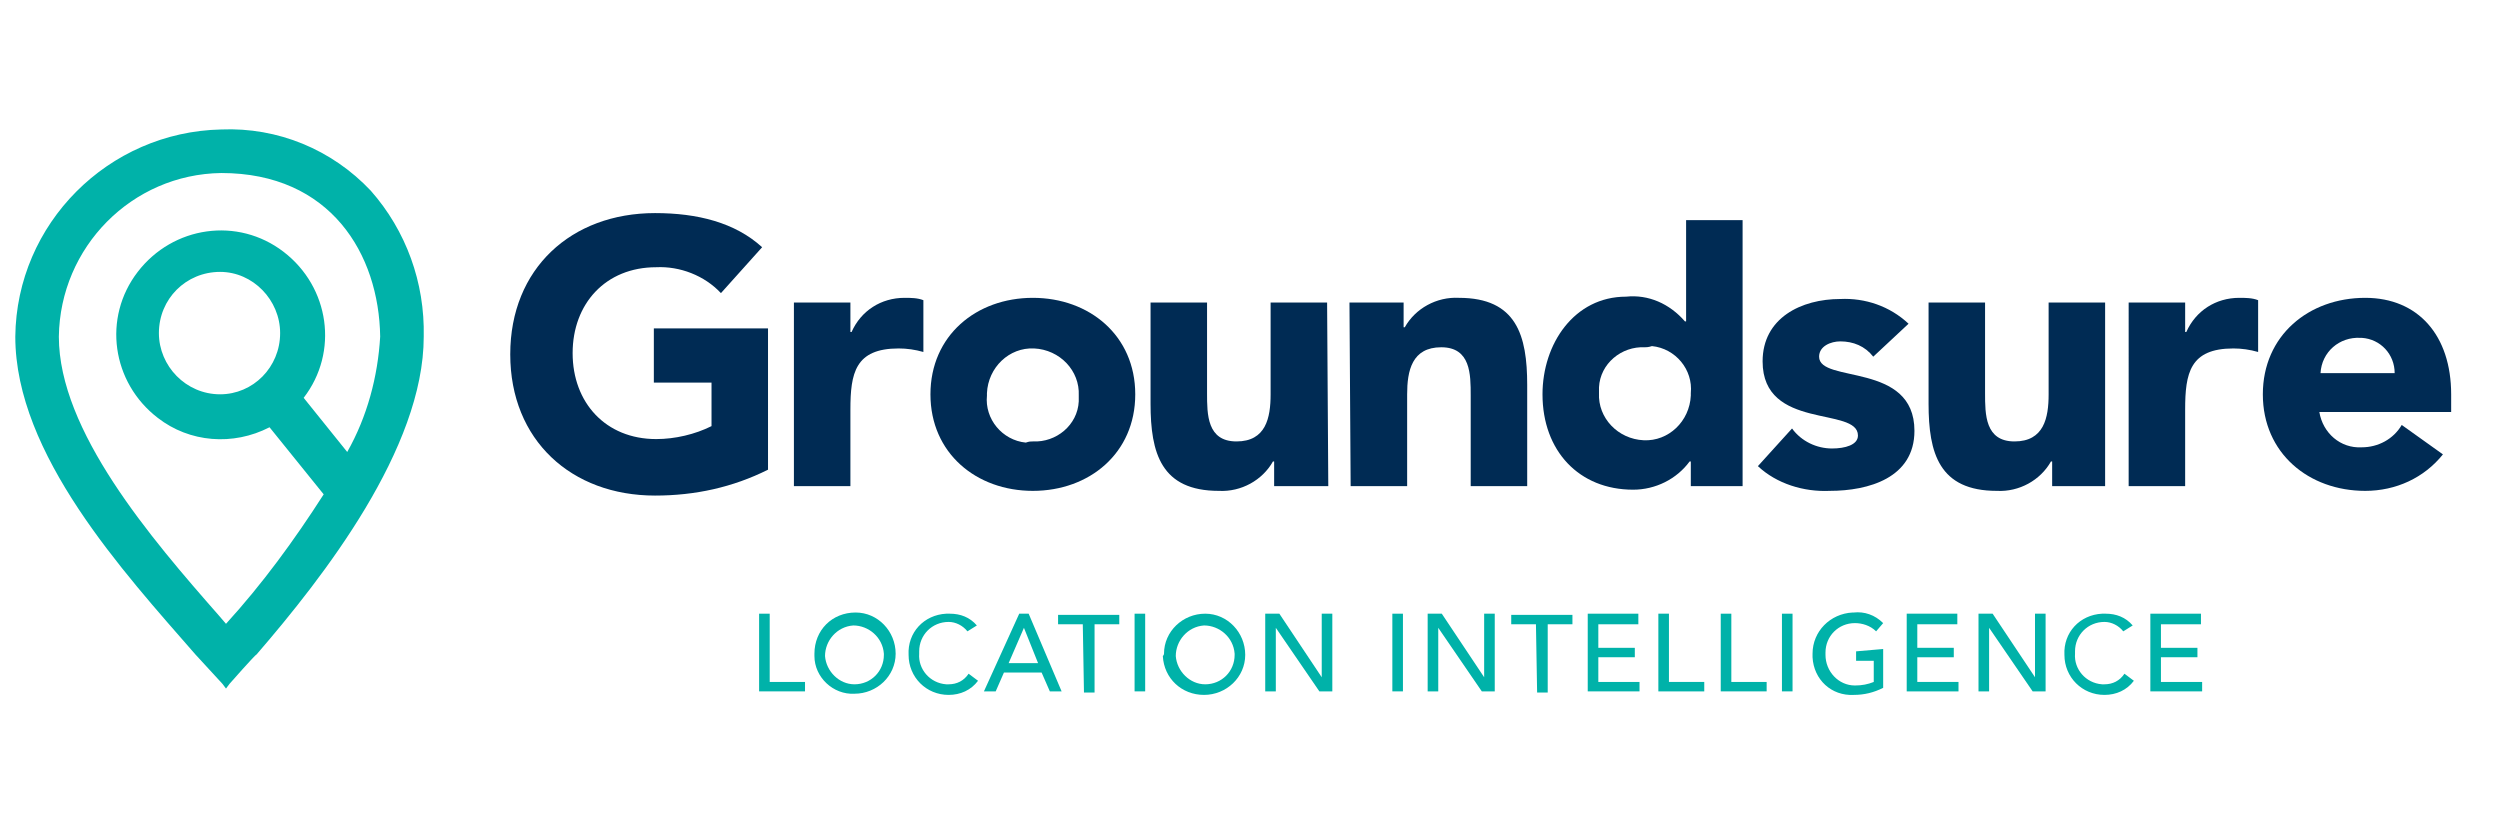
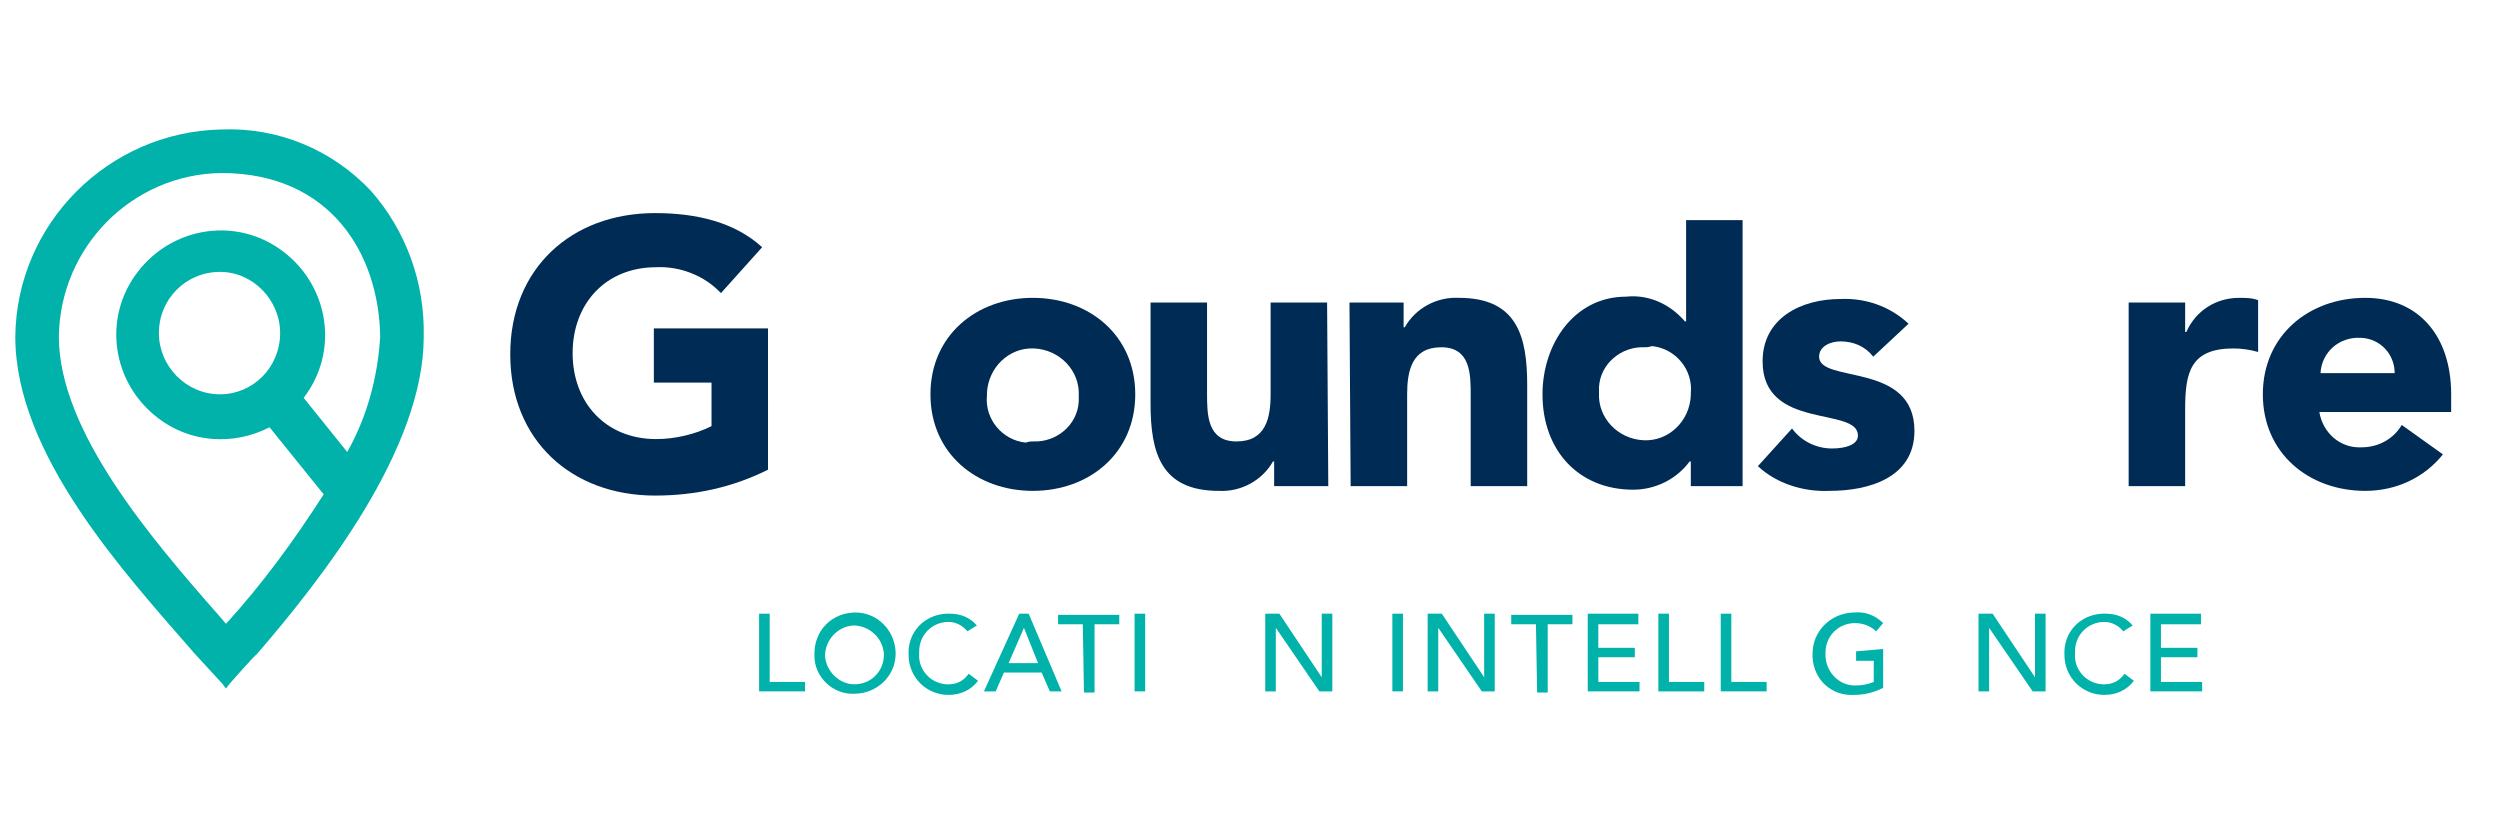
<svg xmlns="http://www.w3.org/2000/svg" version="1.1" id="b" x="0px" y="0px" viewBox="0 0 212.4 71.3" style="enable-background:new 0 0 212.4 71.3;" xml:space="preserve">
  <style type="text/css"> .st0{fill:#00B2A9;} .st1{fill:#002B54;} </style>
  <g id="c">
    <path id="Контур_60" class="st0" d="M31.5,16.2c-3.3-3.5-7.9-5.4-12.7-5.2C9.2,11.2,1.4,19,1.3,28.6c0,10,9.2,20,15.3,27 l2.3,2.5l0.3,0.4l0.3-0.4c0,0,2.2-2.5,2.3-2.5C27.5,49,36,38.1,36,28.6C36.1,24,34.5,19.6,31.5,16.2L31.5,16.2z M18.8,14.7 c9.3,0,13.4,6.9,13.5,13.9c-0.2,3.4-1.1,6.8-2.8,9.8l-3.7-4.6c3-3.9,2.2-9.4-1.7-12.4s-9.4-2.2-12.4,1.7s-2.2,9.4,1.7,12.4 c2.7,2.1,6.4,2.4,9.5,0.8l4.6,5.7c-2.5,3.9-5.2,7.6-8.3,11l-0.6-0.7C12.8,45.7,5,36.6,5,28.6C5.1,21,11.2,14.8,18.8,14.7z M23.8,28.3c0,2.9-2.3,5.2-5.1,5.2c-2.9,0-5.2-2.4-5.2-5.2c0-2.9,2.3-5.2,5.2-5.2C21.5,23.1,23.8,25.5,23.8,28.3L23.8,28.3z" />
    <g id="Сгруппировать_177" transform="translate(42.051 7.204)">
      <path id="Контур_61" class="st1" d="M23.2,32.7c-3,1.5-6.2,2.2-9.6,2.2c-7.1,0-12.3-4.7-12.3-12s5.2-12,12.3-12 c3.6,0,6.8,0.8,9.1,2.9l-3.5,3.9c-1.4-1.5-3.5-2.3-5.5-2.2c-4.3,0-7.1,3.1-7.1,7.3s2.8,7.3,7.1,7.3c1.6,0,3.3-0.4,4.7-1.1v-3.7 h-4.9v-4.6h9.7V32.7L23.2,32.7z" />
-       <path id="Контур_62" class="st1" d="M25.4,18.5h4.8V21h0.1c0.8-1.8,2.5-2.9,4.5-2.9c0.5,0,1.1,0,1.6,0.2v4.4 c-0.7-0.2-1.4-0.3-2.1-0.3c-3.7,0-4.1,2.1-4.1,5.2v6.5h-4.8C25.4,34.1,25.4,18.5,25.4,18.5z" />
      <path id="Контур_63" class="st1" d="M45.7,18.1c4.8,0,8.7,3.2,8.7,8.2s-3.9,8.2-8.7,8.2S37,31.3,37,26.3 S40.9,18.1,45.7,18.1z M45.7,30.3c2,0.1,3.8-1.4,3.9-3.4c0-0.2,0-0.3,0-0.5c0.1-2.1-1.6-3.9-3.8-4c-2.1-0.1-3.9,1.6-4,3.8 c0,0.1,0,0.1,0,0.2c-0.2,2,1.3,3.8,3.3,4C45.4,30.3,45.5,30.3,45.7,30.3z" />
      <path id="Контур_64" class="st1" d="M70.8,34.1h-4.6V32h-0.1c-0.9,1.6-2.7,2.6-4.6,2.5c-4.9,0-5.8-3.2-5.8-7.4v-8.6h4.8v7.7 c0,1.8,0,4.1,2.5,4.1s2.9-2,2.9-4v-7.8h4.8L70.8,34.1L70.8,34.1z" />
      <path id="Контур_65" class="st1" d="M72.6,18.5h4.6v2.1h0.1c0.9-1.6,2.7-2.6,4.6-2.5c4.9,0,5.8,3.2,5.8,7.4v8.6h-4.8v-7.7 c0-1.8,0-4.1-2.5-4.1s-2.9,2-2.9,4v7.8h-4.8L72.6,18.5L72.6,18.5z" />
      <path id="Контур_66" class="st1" d="M106,34.1h-4.4V32h-0.1c-1.1,1.5-2.9,2.4-4.8,2.4c-4.6,0-7.7-3.3-7.7-8.1 c0-4.3,2.7-8.3,7.1-8.3c1.9-0.2,3.7,0.6,5,2.1h0.1v-8.6h4.8V34.1z M97.7,22.3c-2-0.1-3.8,1.4-3.9,3.4c0,0.2,0,0.3,0,0.5 c-0.1,2.1,1.6,3.9,3.8,4c2.1,0.1,3.9-1.6,4-3.8c0-0.1,0-0.1,0-0.2c0.2-2-1.3-3.8-3.3-4C98,22.3,97.8,22.3,97.7,22.3L97.7,22.3z" />
      <path id="Контур_67" class="st1" d="M117.1,23.1c-0.7-0.9-1.7-1.3-2.8-1.3c-0.8,0-1.8,0.4-1.8,1.3c0,2.3,8.1,0.4,8.1,6.3 c0,4-3.9,5.1-7.2,5.1c-2.2,0.1-4.5-0.6-6.1-2.1l2.9-3.2c0.8,1.1,2.1,1.7,3.4,1.7c1.1,0,2.2-0.3,2.2-1.1c0-2.5-8.1-0.4-8.1-6.3 c0-3.7,3.3-5.3,6.6-5.3c2.1-0.1,4.2,0.6,5.8,2.1L117.1,23.1L117.1,23.1z" />
-       <path id="Контур_68" class="st1" d="M136.9,34.1h-4.6V32h-0.1c-0.9,1.6-2.7,2.6-4.6,2.5c-4.9,0-5.8-3.2-5.8-7.4v-8.6h4.8 v7.7c0,1.8,0,4.1,2.5,4.1c2.5,0,2.9-2,2.9-4v-7.8h4.8v15.6H136.9z" />
      <path id="Контур_69" class="st1" d="M138.8,18.5h4.8V21h0.1c0.8-1.8,2.5-2.9,4.5-2.9c0.5,0,1.1,0,1.6,0.2v4.4 c-0.7-0.2-1.4-0.3-2.1-0.3c-3.7,0-4.1,2.1-4.1,5.2v6.5h-4.8V18.5z" />
      <path id="Контур_70" class="st1" d="M165.5,31.4c-1.6,2-4,3.1-6.6,3.1c-4.8,0-8.7-3.2-8.7-8.2s3.9-8.2,8.7-8.2 c4.5,0,7.3,3.2,7.3,8.2v1.5H155c0.3,1.8,1.8,3.1,3.6,3c1.4,0,2.7-0.7,3.4-1.9L165.5,31.4L165.5,31.4z M161.4,24.5 c0-1.6-1.2-2.9-2.8-3h-0.1c-1.8-0.1-3.3,1.2-3.4,3H161.4z" />
    </g>
    <g id="Сгруппировать_178" transform="translate(63.194 41.039)">
      <path id="Контур_71" class="st0" d="M1.3,11.1h0.9v5.8h3v0.8H1.3V11.1L1.3,11.1z" />
      <path id="Контур_72" class="st0" d="M6,14.5c0-2,1.5-3.5,3.5-3.5c1.9,0,3.4,1.6,3.4,3.5s-1.6,3.4-3.5,3.4 C7.6,18,6,16.5,6,14.7C6,14.6,6,14.5,6,14.5z M11.9,14.5c-0.1-1.4-1.3-2.4-2.6-2.4c-1.4,0.1-2.4,1.3-2.4,2.6 C7,16,8.1,17.1,9.4,17.1c1.4,0,2.5-1.1,2.5-2.5V14.5z" />
      <path id="Контур_73" class="st0" d="M19,12.6c-0.4-0.5-1-0.8-1.6-0.8c-1.4,0-2.5,1.1-2.5,2.5c0,0.1,0,0.1,0,0.2 c-0.1,1.3,0.9,2.5,2.3,2.6c0.1,0,0.1,0,0.2,0c0.7,0,1.3-0.3,1.7-0.9l0.8,0.6c-0.6,0.8-1.5,1.2-2.5,1.2c-1.9,0-3.4-1.5-3.4-3.4l0,0 c-0.1-1.9,1.3-3.4,3.2-3.5c0.1,0,0.2,0,0.3,0c0.9,0,1.7,0.3,2.3,1L19,12.6L19,12.6z" />
      <path id="Контур_74" class="st0" d="M23.4,11.1h0.8l2.8,6.6h-1l-0.7-1.6h-3.2l-0.7,1.6h-1L23.4,11.1L23.4,11.1z M25,15.3 l-1.2-3l0,0l-1.3,3H25z" />
      <path id="Контур_75" class="st0" d="M28.8,12h-2.1v-0.8h5.2V12h-2.1v5.8h-0.9L28.8,12L28.8,12z" />
      <path id="Контур_76" class="st0" d="M33.2,11.1h0.9v6.6h-0.9V11.1z" />
-       <path id="Контур_77" class="st0" d="M35.7,14.5c0-1.9,1.6-3.4,3.5-3.4s3.4,1.6,3.4,3.5S41,18,39.1,18s-3.4-1.4-3.5-3.3 C35.7,14.6,35.7,14.5,35.7,14.5z M41.7,14.5c-0.1-1.4-1.3-2.4-2.6-2.4c-1.4,0.1-2.4,1.3-2.4,2.6c0.1,1.3,1.2,2.4,2.5,2.4 c1.4,0,2.5-1.1,2.5-2.5V14.5L41.7,14.5z" />
      <path id="Контур_78" class="st0" d="M44.3,11.1h1.2l3.6,5.4l0,0v-5.4H50v6.6h-1.1l-3.7-5.4l0,0v5.4h-0.9V11.1L44.3,11.1z" />
      <path id="Контур_79" class="st0" d="M55.1,11.1H56v6.6h-0.9V11.1z" />
      <path id="Контур_80" class="st0" d="M58.1,11.1h1.2l3.6,5.4l0,0v-5.4h0.9v6.6h-1.1L59,12.3l0,0v5.4h-0.9V11.1L58.1,11.1z" />
      <path id="Контур_81" class="st0" d="M67.3,12h-2.1v-0.8h5.2V12h-2.1v5.8h-0.9L67.3,12z" />
      <path id="Контур_82" class="st0" d="M71.7,11.1H76V12h-3.4v2h3.1v0.8h-3.1v2.1h3.5v0.8h-4.4V11.1L71.7,11.1z" />
      <path id="Контур_83" class="st0" d="M77.7,11.1h0.9v5.8h3v0.8h-3.9V11.1L77.7,11.1z" />
      <path id="Контур_84" class="st0" d="M83,11.1h0.9v5.8h3v0.8H83V11.1L83,11.1z" />
-       <path id="Контур_85" class="st0" d="M88.2,11.1h0.9v6.6h-0.9V11.1z" />
      <path id="Контур_86" class="st0" d="M96.8,14.1v3.3C96,17.8,95.2,18,94.3,18c-1.9,0.1-3.4-1.3-3.5-3.2c0-0.1,0-0.2,0-0.3 c0-1.9,1.5-3.4,3.4-3.5h0.1c0.9-0.1,1.8,0.2,2.5,0.9l-0.6,0.7c-0.5-0.5-1.2-0.7-1.8-0.7c-1.4,0-2.5,1.1-2.5,2.5c0,0.1,0,0.1,0,0.2 c0,1.4,1.1,2.6,2.5,2.6l0,0c0.6,0,1.1-0.1,1.6-0.3v-1.8h-1.5v-0.8L96.8,14.1L96.8,14.1z" />
-       <path id="Контур_87" class="st0" d="M98.8,11.1h4.3V12h-3.4v2h3.1v0.8h-3.1v2.1h3.5v0.8h-4.4V11.1L98.8,11.1z" />
      <path id="Контур_88" class="st0" d="M104.9,11.1h1.2l3.6,5.4l0,0v-5.4h0.9v6.6h-1.1l-3.7-5.4l0,0v5.4h-0.9V11.1z" />
      <path id="Контур_89" class="st0" d="M117.2,12.6c-0.4-0.5-1-0.8-1.6-0.8c-1.4,0-2.5,1.1-2.5,2.5c0,0.1,0,0.1,0,0.2 c-0.1,1.3,0.9,2.5,2.3,2.6c0.1,0,0.1,0,0.2,0c0.7,0,1.3-0.3,1.7-0.9l0.8,0.6c-0.6,0.8-1.5,1.2-2.5,1.2c-1.9,0-3.4-1.5-3.4-3.4l0,0 c-0.1-1.9,1.3-3.4,3.2-3.5c0.1,0,0.2,0,0.3,0c0.9,0,1.7,0.3,2.3,1L117.2,12.6L117.2,12.6z" />
      <path id="Контур_90" class="st0" d="M119.5,11.1h4.3V12h-3.4v2h3.1v0.8h-3.1v2.1h3.5v0.8h-4.4V11.1L119.5,11.1z" />
    </g>
  </g>
</svg>